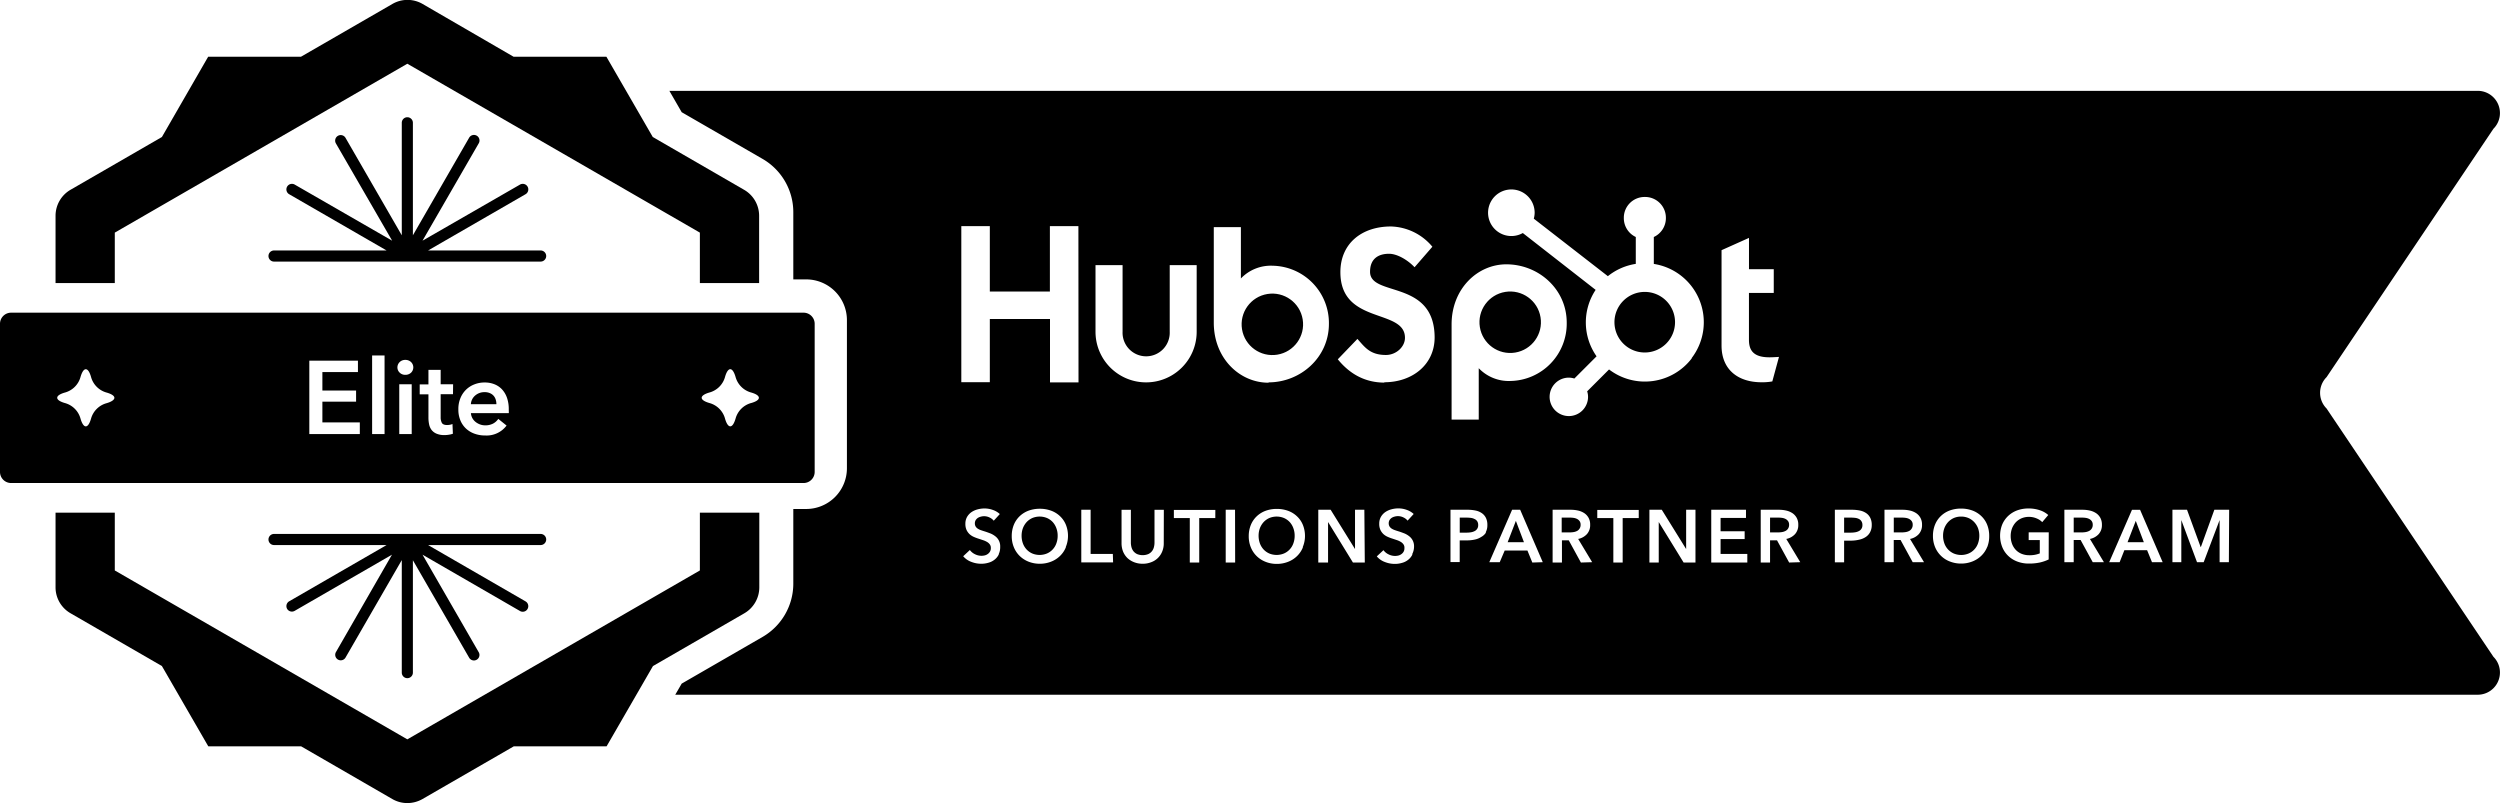
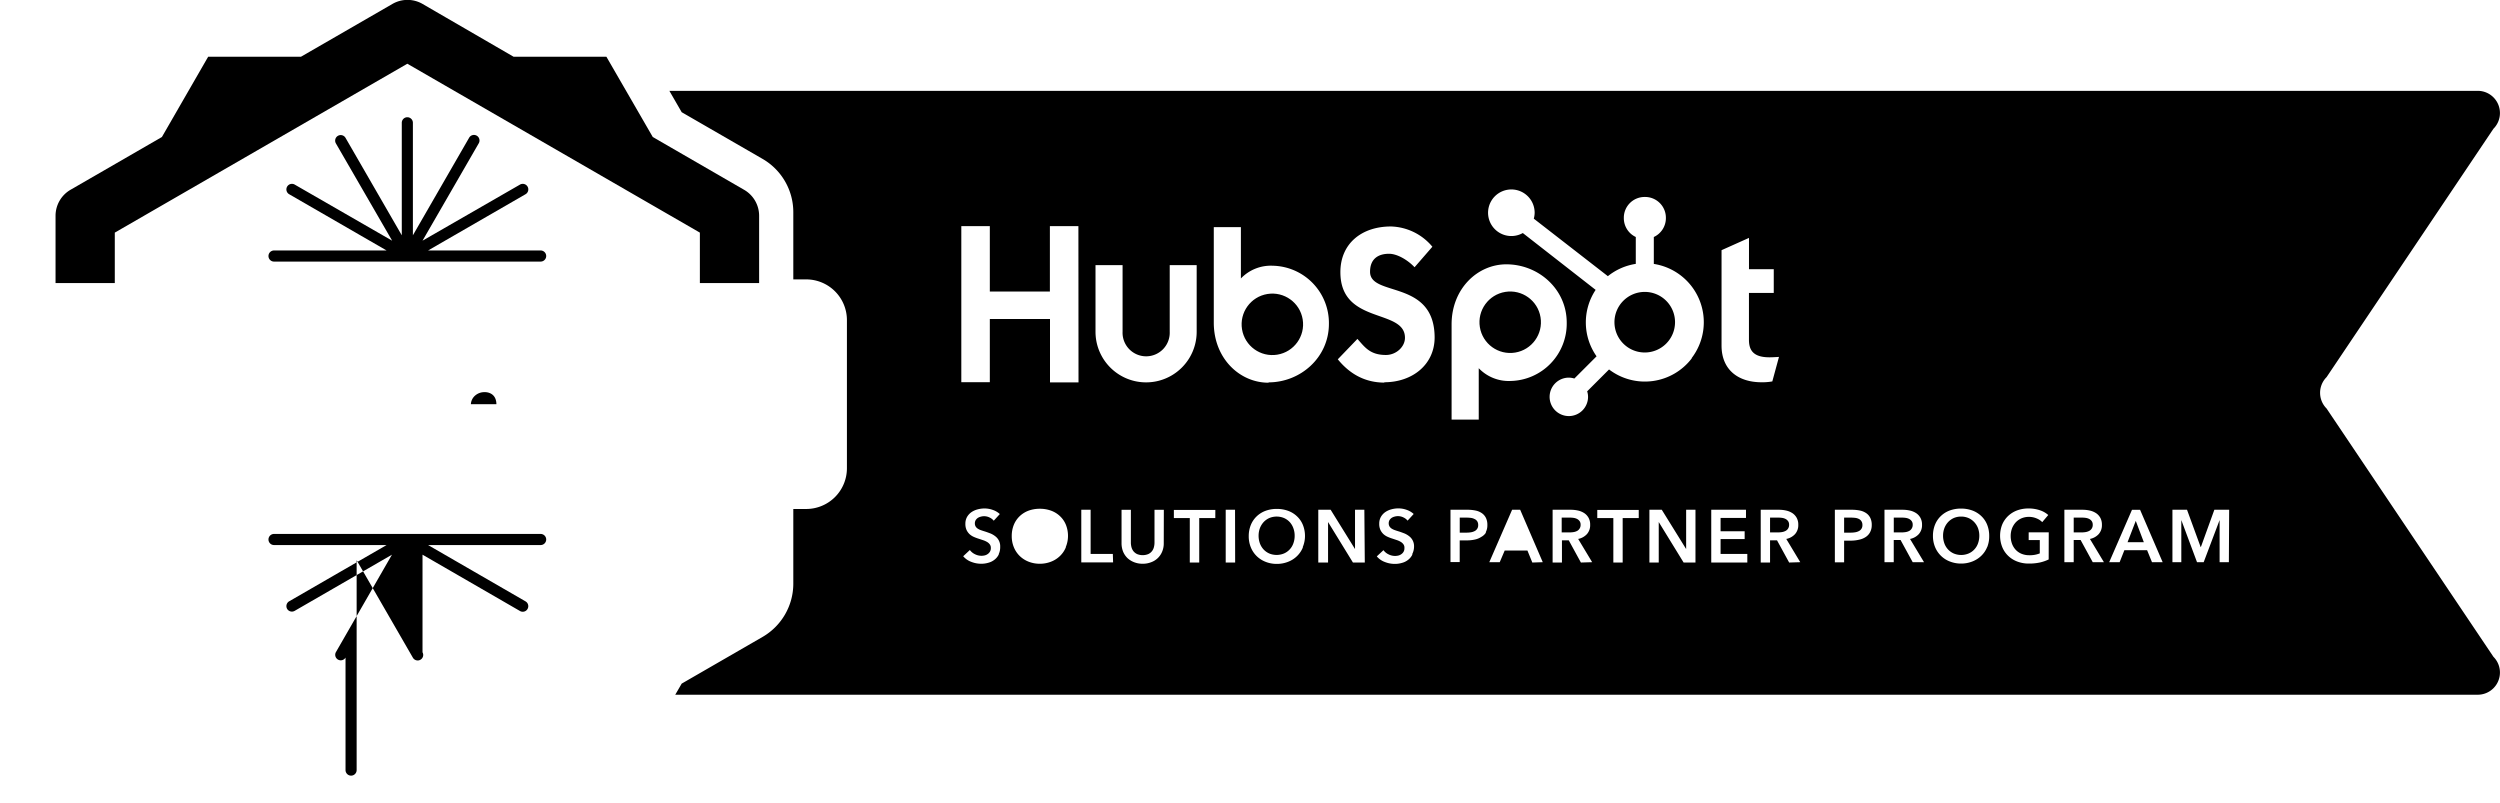
<svg xmlns="http://www.w3.org/2000/svg" viewBox="0 0 675.12 216.87">
  <title>elite-horizontal-black</title>
  <g id="Layer_2" data-name="Layer 2">
    <g id="Layer_1-2" data-name="Layer 1">
      <path d="M444.16,78.83A8.18,8.18,0,1,0,452.34,87,8.17,8.17,0,0,0,444.16,78.83Z" />
      <circle cx="407.83" cy="87.04" r="8.3" transform="translate(-8.68 66.45) rotate(-9.22)" />
      <circle cx="343.6" cy="87.6" r="8.3" transform="translate(-9.6 56.17) rotate(-9.22)" />
      <path d="M133.3,106.88a2.68,2.68,0,0,0-1-.71,3.41,3.41,0,0,0-1.41-.27,3.78,3.78,0,0,0-2.57.91,3.31,3.31,0,0,0-1.16,2.34h6.89a4.16,4.16,0,0,0-.18-1.23A2.8,2.8,0,0,0,133.3,106.88Z" />
-       <path d="M217,84.44H3a3,3,0,0,0-3,3v40a3,3,0,0,0,3,3H217a3,3,0,0,0,3-3v-40A3,3,0,0,0,217,84.44ZM28.75,108.89A6,6,0,0,0,24.6,113c-.37,1.33-.88,2.14-1.43,2.14s-1.06-.81-1.44-2.14a6,6,0,0,0-4.14-4.14c-1.33-.37-2.14-.88-2.14-1.44s.81-1.06,2.14-1.43a6,6,0,0,0,4.14-4.14c.38-1.33.88-2.14,1.44-2.14s1.06.81,1.43,2.14A6,6,0,0,0,28.75,106c1.32.37,2.14.88,2.14,1.43S30.07,108.52,28.75,108.89Zm68.42,8.32H83.53V97.39H96.66v3.08h-9.6v5h9.1v3h-9.1v5.6H97.17Zm6.68,0h-3.36V96h3.36Zm7.33,0h-3.36V103.77h3.36ZM111,100.65a2.21,2.21,0,0,1-1.55.57,2.09,2.09,0,0,1-1.53-.6,1.93,1.93,0,0,1-.6-1.41,2,2,0,0,1,.6-1.42,2.09,2.09,0,0,1,1.53-.6,2.18,2.18,0,0,1,1.55.58,2,2,0,0,1,0,2.88Zm11.33,5.81H119v6.24a3.13,3.13,0,0,0,.32,1.49c.22.39.7.59,1.44.59a4.85,4.85,0,0,0,.73-.07,3.21,3.21,0,0,0,.7-.21l.11,2.63a5.3,5.3,0,0,1-1.06.26,7,7,0,0,1-1.18.1,5.23,5.23,0,0,1-2.18-.38,3.29,3.29,0,0,1-1.33-1,3.76,3.76,0,0,1-.67-1.51,8.9,8.9,0,0,1-.18-1.84v-6.27h-2.36v-2.69h2.36V99.88H119v3.89h3.36Zm15.07,4.65a3.4,3.4,0,0,1,0,.45H127.17a3.33,3.33,0,0,0,1.23,2.36,4.37,4.37,0,0,0,1.21.69,3.86,3.86,0,0,0,1.4.25,4.4,4.4,0,0,0,2.12-.46,3.91,3.91,0,0,0,1.43-1.28l2.24,1.8A6.73,6.73,0,0,1,131,117.6a8.14,8.14,0,0,1-2.88-.49,6.57,6.57,0,0,1-2.28-1.38,6.26,6.26,0,0,1-1.51-2.2,7.46,7.46,0,0,1-.55-3,7.61,7.61,0,0,1,.55-3,6.71,6.71,0,0,1,1.5-2.27,6.6,6.6,0,0,1,2.25-1.45,7.43,7.43,0,0,1,2.81-.52,7,7,0,0,1,2.59.46,5.68,5.68,0,0,1,2.06,1.37,6.48,6.48,0,0,1,1.36,2.27,9.32,9.32,0,0,1,.49,3.18Zm65.39-2.26a6,6,0,0,0-4.14,4.15c-.38,1.32-.88,2.13-1.44,2.13s-1.06-.81-1.43-2.13a6,6,0,0,0-4.15-4.15c-1.32-.37-2.14-.88-2.14-1.43s.82-1.07,2.14-1.44a6,6,0,0,0,4.15-4.14c.37-1.33.88-2.14,1.43-2.14s1.06.81,1.44,2.14a6,6,0,0,0,4.14,4.14c1.33.37,2.14.88,2.14,1.44S204.14,108.48,202.81,108.85Z" />
-       <path d="M110,199.66,31,154.05V138.44H15v20.17a8.07,8.07,0,0,0,4.05,7l24.67,14.25,12.49,21.62a.11.11,0,0,0,.1.06h25L106,215.81a8.09,8.09,0,0,0,4,1.06,8.3,8.3,0,0,0,4.07-1.08l24.67-14.24h25a.11.11,0,0,0,.1-.06l12.49-21.62,24.64-14.23a8.11,8.11,0,0,0,4.08-7V138.44H189v15.61Z" />
      <path d="M110,17.21l79,45.61V76.44h16V58.26a8.09,8.09,0,0,0-4.05-7L176.28,37,163.79,15.38a.11.11,0,0,0-.1-.06h-25L114,1a8.13,8.13,0,0,0-8,.05L81.28,15.32h-25a.11.11,0,0,0-.1.06L43.72,37,19.13,51.2A8.12,8.12,0,0,0,15,58.26V76.44H31V62.82Z" />
      <path d="M74,70.64h72a1.5,1.5,0,0,0,0-3H115.6l26.32-15.19a1.5,1.5,0,0,0-1.5-2.6L114.1,65l15.19-26.31a1.5,1.5,0,1,0-2.6-1.5L111.5,63.54V33.16a1.5,1.5,0,1,0-3,0V63.54L93.31,37.23a1.5,1.5,0,1,0-2.6,1.5L105.9,65,79.59,49.85a1.5,1.5,0,1,0-1.5,2.6L104.4,67.64H74a1.5,1.5,0,0,0,0,3Z" />
-       <path d="M146,144.19H74a1.5,1.5,0,1,0,0,3H104.4L78.09,162.38a1.51,1.51,0,0,0-.55,2.05,1.5,1.5,0,0,0,2,.55l26.31-15.19L90.71,176.11a1.49,1.49,0,0,0,.55,2,1.47,1.47,0,0,0,.75.21,1.5,1.5,0,0,0,1.3-.75l15.19-26.32v30.39a1.5,1.5,0,0,0,3,0V151.29l15.19,26.32a1.51,1.51,0,0,0,1.3.75,1.44,1.44,0,0,0,.75-.21,1.48,1.48,0,0,0,.55-2L114.1,149.79,140.42,165a1.42,1.42,0,0,0,.74.2,1.47,1.47,0,0,0,1.3-.75,1.5,1.5,0,0,0-.54-2.05L115.6,147.19H146a1.5,1.5,0,0,0,0-3Z" />
-       <polygon points="407.14 146.42 411.54 146.42 409.36 140.66 407.14 146.42" />
+       <path d="M146,144.19H74a1.5,1.5,0,1,0,0,3H104.4L78.09,162.38a1.51,1.51,0,0,0-.55,2.05,1.5,1.5,0,0,0,2,.55l26.31-15.19L90.71,176.11a1.49,1.49,0,0,0,.55,2,1.47,1.47,0,0,0,.75.21,1.5,1.5,0,0,0,1.3-.75v30.39a1.5,1.5,0,0,0,3,0V151.29l15.19,26.32a1.51,1.51,0,0,0,1.3.75,1.44,1.44,0,0,0,.75-.21,1.48,1.48,0,0,0,.55-2L114.1,149.79,140.42,165a1.42,1.42,0,0,0,.74.2,1.47,1.47,0,0,0,1.3-.75,1.5,1.5,0,0,0-.54-2.05L115.6,147.19H146a1.5,1.5,0,0,0,0-3Z" />
      <path d="M426.56,142.75a1.78,1.78,0,0,0,.28-1.05,1.59,1.59,0,0,0-.26-.95,2,2,0,0,0-.66-.59,3,3,0,0,0-.91-.3,6.83,6.83,0,0,0-1-.08h-2.28v4h2.06a7.85,7.85,0,0,0,1.08-.08,3.16,3.16,0,0,0,1-.31A1.72,1.72,0,0,0,426.56,142.75Z" />
      <path d="M348.3,141a4.65,4.65,0,0,0-1.54-1.1,5.18,5.18,0,0,0-4,0,4.83,4.83,0,0,0-1.53,1.1,5.32,5.32,0,0,0-1,1.64,5.91,5.91,0,0,0-.35,2,6.07,6.07,0,0,0,.35,2.09,4.9,4.9,0,0,0,1,1.65,4.65,4.65,0,0,0,1.54,1.09,5.2,5.2,0,0,0,3.95,0,4.49,4.49,0,0,0,1.55-1.09,4.6,4.6,0,0,0,1-1.65,5.84,5.84,0,0,0,.35-2.09,5.68,5.68,0,0,0-.35-2A5,5,0,0,0,348.3,141Z" />
-       <path d="M284.3,141a4.65,4.65,0,0,0-1.54-1.1,5.18,5.18,0,0,0-4,0,4.83,4.83,0,0,0-1.53,1.1,5.32,5.32,0,0,0-1,1.64,5.91,5.91,0,0,0-.35,2,6.07,6.07,0,0,0,.35,2.09,4.9,4.9,0,0,0,1,1.65,4.65,4.65,0,0,0,1.54,1.09,5.2,5.2,0,0,0,3.95,0,4.49,4.49,0,0,0,1.55-1.09,4.6,4.6,0,0,0,1-1.65,5.84,5.84,0,0,0,.35-2.09,5.68,5.68,0,0,0-.35-2A5,5,0,0,0,284.3,141Z" />
      <path d="M482.86,142.75a1.78,1.78,0,0,0,.28-1.05,1.59,1.59,0,0,0-.26-.95,2,2,0,0,0-.66-.59,3,3,0,0,0-.91-.3,6.83,6.83,0,0,0-1-.08H478v4h2.06a7.85,7.85,0,0,0,1.08-.08,3.16,3.16,0,0,0,1-.31A1.72,1.72,0,0,0,482.86,142.75Z" />
      <path d="M398.17,140.15a2.89,2.89,0,0,0-1-.3,10.23,10.23,0,0,0-1.13-.07h-1.84v4.06H396a7.34,7.34,0,0,0,1.18-.09,3.26,3.26,0,0,0,1-.31,1.72,1.72,0,0,0,1-1.67,1.78,1.78,0,0,0-.26-1A1.68,1.68,0,0,0,398.17,140.15Z" />
      <path d="M628.29,110.32a6,6,0,0,1,0-8.48l45.06-67.07a6,6,0,0,0-4.24-10.24H180.76l3.33,5.77,21.84,12.61a16.62,16.62,0,0,1,8.3,14.37V75.45h3.48a11,11,0,0,1,11,11v40a11,11,0,0,1-11,11h-3.48v20.18a16.63,16.63,0,0,1-8.3,14.37l-21.84,12.61-1.74,3H669.11a6,6,0,0,0,4.24-10.24ZM464.9,67.56l7.41-3.32V72.7H479v6.41h-6.7V91.76c0,2.86,1.22,4.73,5.54,4.73h0c.82,0,1.75-.06,2.57-.11L478.61,103a15,15,0,0,1-2.92.23c-6.24,0-10.79-3.32-10.79-9.92ZM392,87.6c0-9.63,7-16.22,14.78-16.22,8.69,0,16.31,6.69,16.31,15.75h0a15.48,15.48,0,0,1-15.19,15.75,11.2,11.2,0,0,1-8.57-3.45v13.89H392Zm-96.16-16h7.31v18a6.37,6.37,0,1,0,12.73,0v-18h7.28v18a13.66,13.66,0,0,1-27.32,0Zm-26.11,78.1a4,4,0,0,1-1.12,1.41,4.47,4.47,0,0,1-1.64.84,6.72,6.72,0,0,1-2,.29,7.24,7.24,0,0,1-2.7-.52,5.18,5.18,0,0,1-2.16-1.51l1.8-1.68a3.64,3.64,0,0,0,1.39,1.14,3.82,3.82,0,0,0,2.61.32,2.34,2.34,0,0,0,.83-.38,2,2,0,0,0,.6-.65,1.81,1.81,0,0,0,.23-1,1.49,1.49,0,0,0-.26-.92,2.32,2.32,0,0,0-.7-.65,5.31,5.31,0,0,0-1-.47l-1.26-.42A11.83,11.83,0,0,1,263,145a4.32,4.32,0,0,1-1.15-.73,3.73,3.73,0,0,1-.83-1.14,3.88,3.88,0,0,1-.32-1.67,3.66,3.66,0,0,1,.45-1.86,4.05,4.05,0,0,1,1.18-1.29,5.34,5.34,0,0,1,1.66-.75,7.11,7.11,0,0,1,1.89-.25,6.56,6.56,0,0,1,2.19.38,5.32,5.32,0,0,1,1.93,1.13l-1.64,1.8a3.12,3.12,0,0,0-1.13-.87,3.27,3.27,0,0,0-2.35-.23,2.7,2.7,0,0,0-.8.33,2.11,2.11,0,0,0-.59.6,1.71,1.71,0,0,0-.23.89,1.61,1.61,0,0,0,.2.82,1.9,1.9,0,0,0,.55.58,4,4,0,0,0,.85.42c.34.12.7.24,1.1.36s.93.32,1.41.5a5.31,5.31,0,0,1,1.34.75,3.37,3.37,0,0,1,1.39,2.89A4.42,4.42,0,0,1,269.7,149.65Zm18.11-1.92a6.83,6.83,0,0,1-1.59,2.36,7.06,7.06,0,0,1-2.42,1.54,8.21,8.21,0,0,1-3.06.56,8.12,8.12,0,0,1-3-.56,7.16,7.16,0,0,1-2.4-1.54,6.94,6.94,0,0,1-1.58-2.36,7.79,7.79,0,0,1-.57-3,8,8,0,0,1,.57-3.07,6.68,6.68,0,0,1,1.58-2.32,7,7,0,0,1,2.4-1.49,8.76,8.76,0,0,1,3-.51,8.85,8.85,0,0,1,3.06.51,6.94,6.94,0,0,1,2.42,1.49,6.57,6.57,0,0,1,1.59,2.32,8,8,0,0,1,.57,3.07A7.79,7.79,0,0,1,287.81,147.73Zm3.41-44.51h-7.7V86.14H267.3v17.08h-7.7V61.07h7.7V78.73h16.22V61.07h7.7Zm9.34,48.6H292V137.66h2.52v11.92h6Zm13.68-5.2a5.75,5.75,0,0,1-.44,2.32,5.06,5.06,0,0,1-3,2.85,6.14,6.14,0,0,1-2.26.4,6.21,6.21,0,0,1-2.26-.4,5.63,5.63,0,0,1-1.81-1.1,5.25,5.25,0,0,1-1.2-1.75,6.11,6.11,0,0,1-.43-2.32v-9h2.52v8.86a5.06,5.06,0,0,0,.16,1.23,3.16,3.16,0,0,0,.53,1.09,2.83,2.83,0,0,0,1,.78,4,4,0,0,0,3,0,2.65,2.65,0,0,0,1-.78,2.84,2.84,0,0,0,.53-1.09,4.61,4.61,0,0,0,.16-1.23v-8.86h2.52Zm13.92-6.76h-4.34v12H321.3v-12H317v-2.2h11.2Zm5.36,12H331V137.66h2.52Zm18.29-4.09a6.83,6.83,0,0,1-1.59,2.36,7.06,7.06,0,0,1-2.42,1.54,8.21,8.21,0,0,1-3.06.56,8.12,8.12,0,0,1-3-.56,7.16,7.16,0,0,1-2.4-1.54,6.94,6.94,0,0,1-1.58-2.36,7.79,7.79,0,0,1-.57-3,8,8,0,0,1,.57-3.07,6.68,6.68,0,0,1,1.58-2.32,7,7,0,0,1,2.4-1.49,8.76,8.76,0,0,1,3-.51,8.85,8.85,0,0,1,3.06.51,6.94,6.94,0,0,1,2.42,1.49,6.57,6.57,0,0,1,1.59,2.32,8,8,0,0,1,.57,3.07A7.79,7.79,0,0,1,351.81,147.73Zm-9.28-44.47c-7.82,0-14.78-6.59-14.78-16.22V61.33h7.32V75.2a11.18,11.18,0,0,1,8.58-3.44h0a15.48,15.48,0,0,1,15.19,15.75C358.84,96.55,351.21,103.26,342.53,103.26Zm26,48.56h-3.2l-6.72-10.94h0v10.94H356V137.66h3.34l6.58,10.61h0V137.66h2.52Zm12.86-2.17a4,4,0,0,1-1.12,1.41,4.47,4.47,0,0,1-1.64.84,6.72,6.72,0,0,1-2,.29,7.24,7.24,0,0,1-2.7-.52,5.18,5.18,0,0,1-2.16-1.51l1.8-1.68a3.64,3.64,0,0,0,1.39,1.14,3.82,3.82,0,0,0,2.61.32,2.34,2.34,0,0,0,.83-.38,2,2,0,0,0,.6-.65,1.81,1.81,0,0,0,.23-1A1.49,1.49,0,0,0,379,147a2.32,2.32,0,0,0-.7-.65,5.31,5.31,0,0,0-1-.47l-1.26-.42a11.83,11.83,0,0,1-1.28-.48,4.32,4.32,0,0,1-1.15-.73,3.73,3.73,0,0,1-.83-1.14,3.88,3.88,0,0,1-.32-1.67,3.66,3.66,0,0,1,.45-1.86,4.05,4.05,0,0,1,1.18-1.29,5.34,5.34,0,0,1,1.66-.75,7.11,7.11,0,0,1,1.89-.25,6.56,6.56,0,0,1,2.19.38,5.32,5.32,0,0,1,1.93,1.13l-1.64,1.8a3.12,3.12,0,0,0-1.13-.87,3.27,3.27,0,0,0-2.35-.23,2.7,2.7,0,0,0-.8.33,2.11,2.11,0,0,0-.59.6,1.71,1.71,0,0,0-.23.89,1.61,1.61,0,0,0,.2.82,1.9,1.9,0,0,0,.55.58,4,4,0,0,0,.85.42c.34.12.7.24,1.1.36s.93.32,1.41.5a5.31,5.31,0,0,1,1.34.75,3.37,3.37,0,0,1,1.39,2.89A4.42,4.42,0,0,1,381.36,149.65Zm-7.55-46.42c-5,0-9.21-2.12-12.6-6.29l5.3-5.51c2,2.23,3.39,4.34,7.71,4.34,2.73,0,5.13-2.18,5.13-4.64,0-8-17.44-3.46-17.44-17.73,0-7.69,5.72-12.33,13.65-12.33a15.07,15.07,0,0,1,11.19,5.47L382,72.17c-1.87-2-4.72-3.64-6.89-3.64-2.68,0-5.13,1.17-5.13,4.87h0c0,6.87,17.44,1.95,17.44,17.79C387.38,98.53,381.33,103.23,373.81,103.23Zm27.41,40.51A3.44,3.44,0,0,1,400,145a5,5,0,0,1-1.75.71,9.58,9.58,0,0,1-2.12.22h-1.94v5.86H391.7V137.66h4.62a10.43,10.43,0,0,1,2.2.22,4.6,4.6,0,0,1,1.68.72,3.34,3.34,0,0,1,1.08,1.28,4.19,4.19,0,0,1,.38,1.89A4,4,0,0,1,401.22,143.74Zm12.52,8.08-1.32-3.24h-6.14L405,151.82h-2.82l6.16-14.16h2.18l6.1,14.16Zm13.12,0-3.28-6h-1.84v6h-2.52V137.66h4.92a8.81,8.81,0,0,1,1.94.21,5.11,5.11,0,0,1,1.67.69,3.62,3.62,0,0,1,1.17,1.26,3.77,3.77,0,0,1,.44,1.91,3.59,3.59,0,0,1-.87,2.5,4.32,4.32,0,0,1-2.37,1.31l3.78,6.28Zm15.62-12h-4.34v12h-2.52v-12h-4.34v-2.2h11.2Zm15.32,12h-3.2l-6.72-10.94h0v10.94h-2.52V137.66h3.34l6.58,10.61h0V137.66h2.52Zm-1-55.14a15.93,15.93,0,0,1-22.34,3l-5.91,5.91a4.7,4.7,0,0,1,.24,1.49,5.19,5.19,0,1,1-5.18-5.19,5.33,5.33,0,0,1,1.48.24l6-6a15.9,15.9,0,0,1-.25-17.94L411.23,62.93a6.29,6.29,0,1,1,3.2-5.46,6.56,6.56,0,0,1-.23,1.58l20,15.53a15.86,15.86,0,0,1,7.54-3.32V64a5.61,5.61,0,0,1-3.23-5.05v-.17a5.61,5.61,0,0,1,5.6-5.59h.17a5.61,5.61,0,0,1,5.59,5.59v.17A5.61,5.61,0,0,1,446.61,64v7.27a15.94,15.94,0,0,1,10.23,25.42Zm15,55.14h-9.74V137.66h9.38v2.2h-6.86v3.6h6.5v2.12h-6.5v4h7.22Zm11.3,0-3.28-6H478v6h-2.52V137.66h4.92a8.81,8.81,0,0,1,1.94.21,5.11,5.11,0,0,1,1.67.69,3.62,3.62,0,0,1,1.17,1.26,3.77,3.77,0,0,1,.44,1.91,3.59,3.59,0,0,1-.87,2.5,4.32,4.32,0,0,1-2.37,1.31l3.78,6.28ZM505,143.74a3.44,3.44,0,0,1-1.19,1.29,5,5,0,0,1-1.75.71A9.64,9.64,0,0,1,500,146H498v5.86H495.5V137.66h4.62a10.43,10.43,0,0,1,2.2.22,4.67,4.67,0,0,1,1.68.72,3.34,3.34,0,0,1,1.08,1.28,4.19,4.19,0,0,1,.38,1.89A4,4,0,0,1,505,143.74Zm11.52,8.08-3.28-6h-1.84v6H508.9V137.66h4.92a8.81,8.81,0,0,1,1.94.21,5.11,5.11,0,0,1,1.67.69,3.62,3.62,0,0,1,1.17,1.26,3.77,3.77,0,0,1,.44,1.91,3.59,3.59,0,0,1-.87,2.5,4.32,4.32,0,0,1-2.37,1.31l3.78,6.28Zm20.11-4.09a6.83,6.83,0,0,1-1.59,2.36,7.15,7.15,0,0,1-2.42,1.54,8.21,8.21,0,0,1-3.06.56,8.12,8.12,0,0,1-3-.56,7,7,0,0,1-4-3.9,7.79,7.79,0,0,1-.57-3,8,8,0,0,1,.57-3.07,6.68,6.68,0,0,1,1.58-2.32,6.86,6.86,0,0,1,2.4-1.49,8.76,8.76,0,0,1,3-.51,8.85,8.85,0,0,1,3.06.51,7,7,0,0,1,2.42,1.49,6.57,6.57,0,0,1,1.59,2.32,8,8,0,0,1,.57,3.07A7.79,7.79,0,0,1,536.65,147.73Zm16.61,3.35a11.21,11.21,0,0,1-2.37.82,13.84,13.84,0,0,1-3,.29,8.6,8.6,0,0,1-3.14-.56,7.14,7.14,0,0,1-2.44-1.54,6.83,6.83,0,0,1-1.59-2.36,8.31,8.31,0,0,1,0-6.1,6.92,6.92,0,0,1,1.62-2.32,7.18,7.18,0,0,1,2.43-1.49,8.86,8.86,0,0,1,3-.51,9.57,9.57,0,0,1,3.11.48,6.41,6.41,0,0,1,2.27,1.29L551.5,141a4.39,4.39,0,0,0-1.51-1,5.23,5.23,0,0,0-2.11-.42,5.14,5.14,0,0,0-2,.4,4.8,4.8,0,0,0-1.55,1.1,5.32,5.32,0,0,0-1,1.64,5.91,5.91,0,0,0-.35,2,6.07,6.07,0,0,0,.35,2.09,4.9,4.9,0,0,0,1,1.65,4.52,4.52,0,0,0,1.58,1.09,5.44,5.44,0,0,0,2.11.39,7.18,7.18,0,0,0,2.82-.5v-3.6h-3v-2.08h5.42Zm11.9.74-3.28-6H560v6h-2.52V137.66h4.92a8.87,8.87,0,0,1,1.94.21,5.11,5.11,0,0,1,1.67.69,3.62,3.62,0,0,1,1.17,1.26,3.88,3.88,0,0,1,.44,1.91,3.59,3.59,0,0,1-.87,2.5,4.32,4.32,0,0,1-2.37,1.31l3.78,6.28Zm16,0-1.32-3.24h-6.14l-1.28,3.24h-2.82l6.16-14.16h2.18l6.1,14.16Zm20.76,0h-2.5V140.44h0l-4.3,11.38H593.3l-4.24-11.38h0v11.38h-2.4V137.66h3.94l3.68,10.07h.06l3.64-10.07h4Z" />
      <path d="M533.14,141a4.76,4.76,0,0,0-1.54-1.1,5,5,0,0,0-2-.4,4.91,4.91,0,0,0-2,.4,4.83,4.83,0,0,0-1.53,1.1,5.14,5.14,0,0,0-1,1.64,5.91,5.91,0,0,0-.35,2,6.07,6.07,0,0,0,.35,2.09,4.74,4.74,0,0,0,1,1.65,4.65,4.65,0,0,0,1.54,1.09,5.2,5.2,0,0,0,4,0,4.49,4.49,0,0,0,1.55-1.09,4.6,4.6,0,0,0,1-1.65,6.07,6.07,0,0,0,.35-2.09,5.91,5.91,0,0,0-.35-2A5,5,0,0,0,533.14,141Z" />
      <path d="M564.86,142.75a1.78,1.78,0,0,0,.28-1.05,1.66,1.66,0,0,0-.26-.95,2,2,0,0,0-.66-.59,3.14,3.14,0,0,0-.91-.3,6.83,6.83,0,0,0-1-.08H560v4h2.06a7.85,7.85,0,0,0,1.08-.08,3.25,3.25,0,0,0,1-.31A1.79,1.79,0,0,0,564.86,142.75Z" />
      <path d="M516.24,142.75a1.78,1.78,0,0,0,.28-1.05,1.59,1.59,0,0,0-.26-.95,2,2,0,0,0-.66-.59,3,3,0,0,0-.91-.3,6.83,6.83,0,0,0-1-.08h-2.28v4h2.06a7.85,7.85,0,0,0,1.08-.08,3.16,3.16,0,0,0,1-.31A1.72,1.72,0,0,0,516.24,142.75Z" />
      <polygon points="574.54 146.42 578.94 146.42 576.76 140.66 574.54 146.42" />
      <path d="M502,140.15a2.89,2.89,0,0,0-1-.3,10.23,10.23,0,0,0-1.13-.07H498v4.06h1.76a7.34,7.34,0,0,0,1.18-.09,3.26,3.26,0,0,0,1-.31,1.72,1.72,0,0,0,1-1.67,1.78,1.78,0,0,0-.26-1A1.68,1.68,0,0,0,502,140.15Z" />
    </g>
  </g>
</svg>